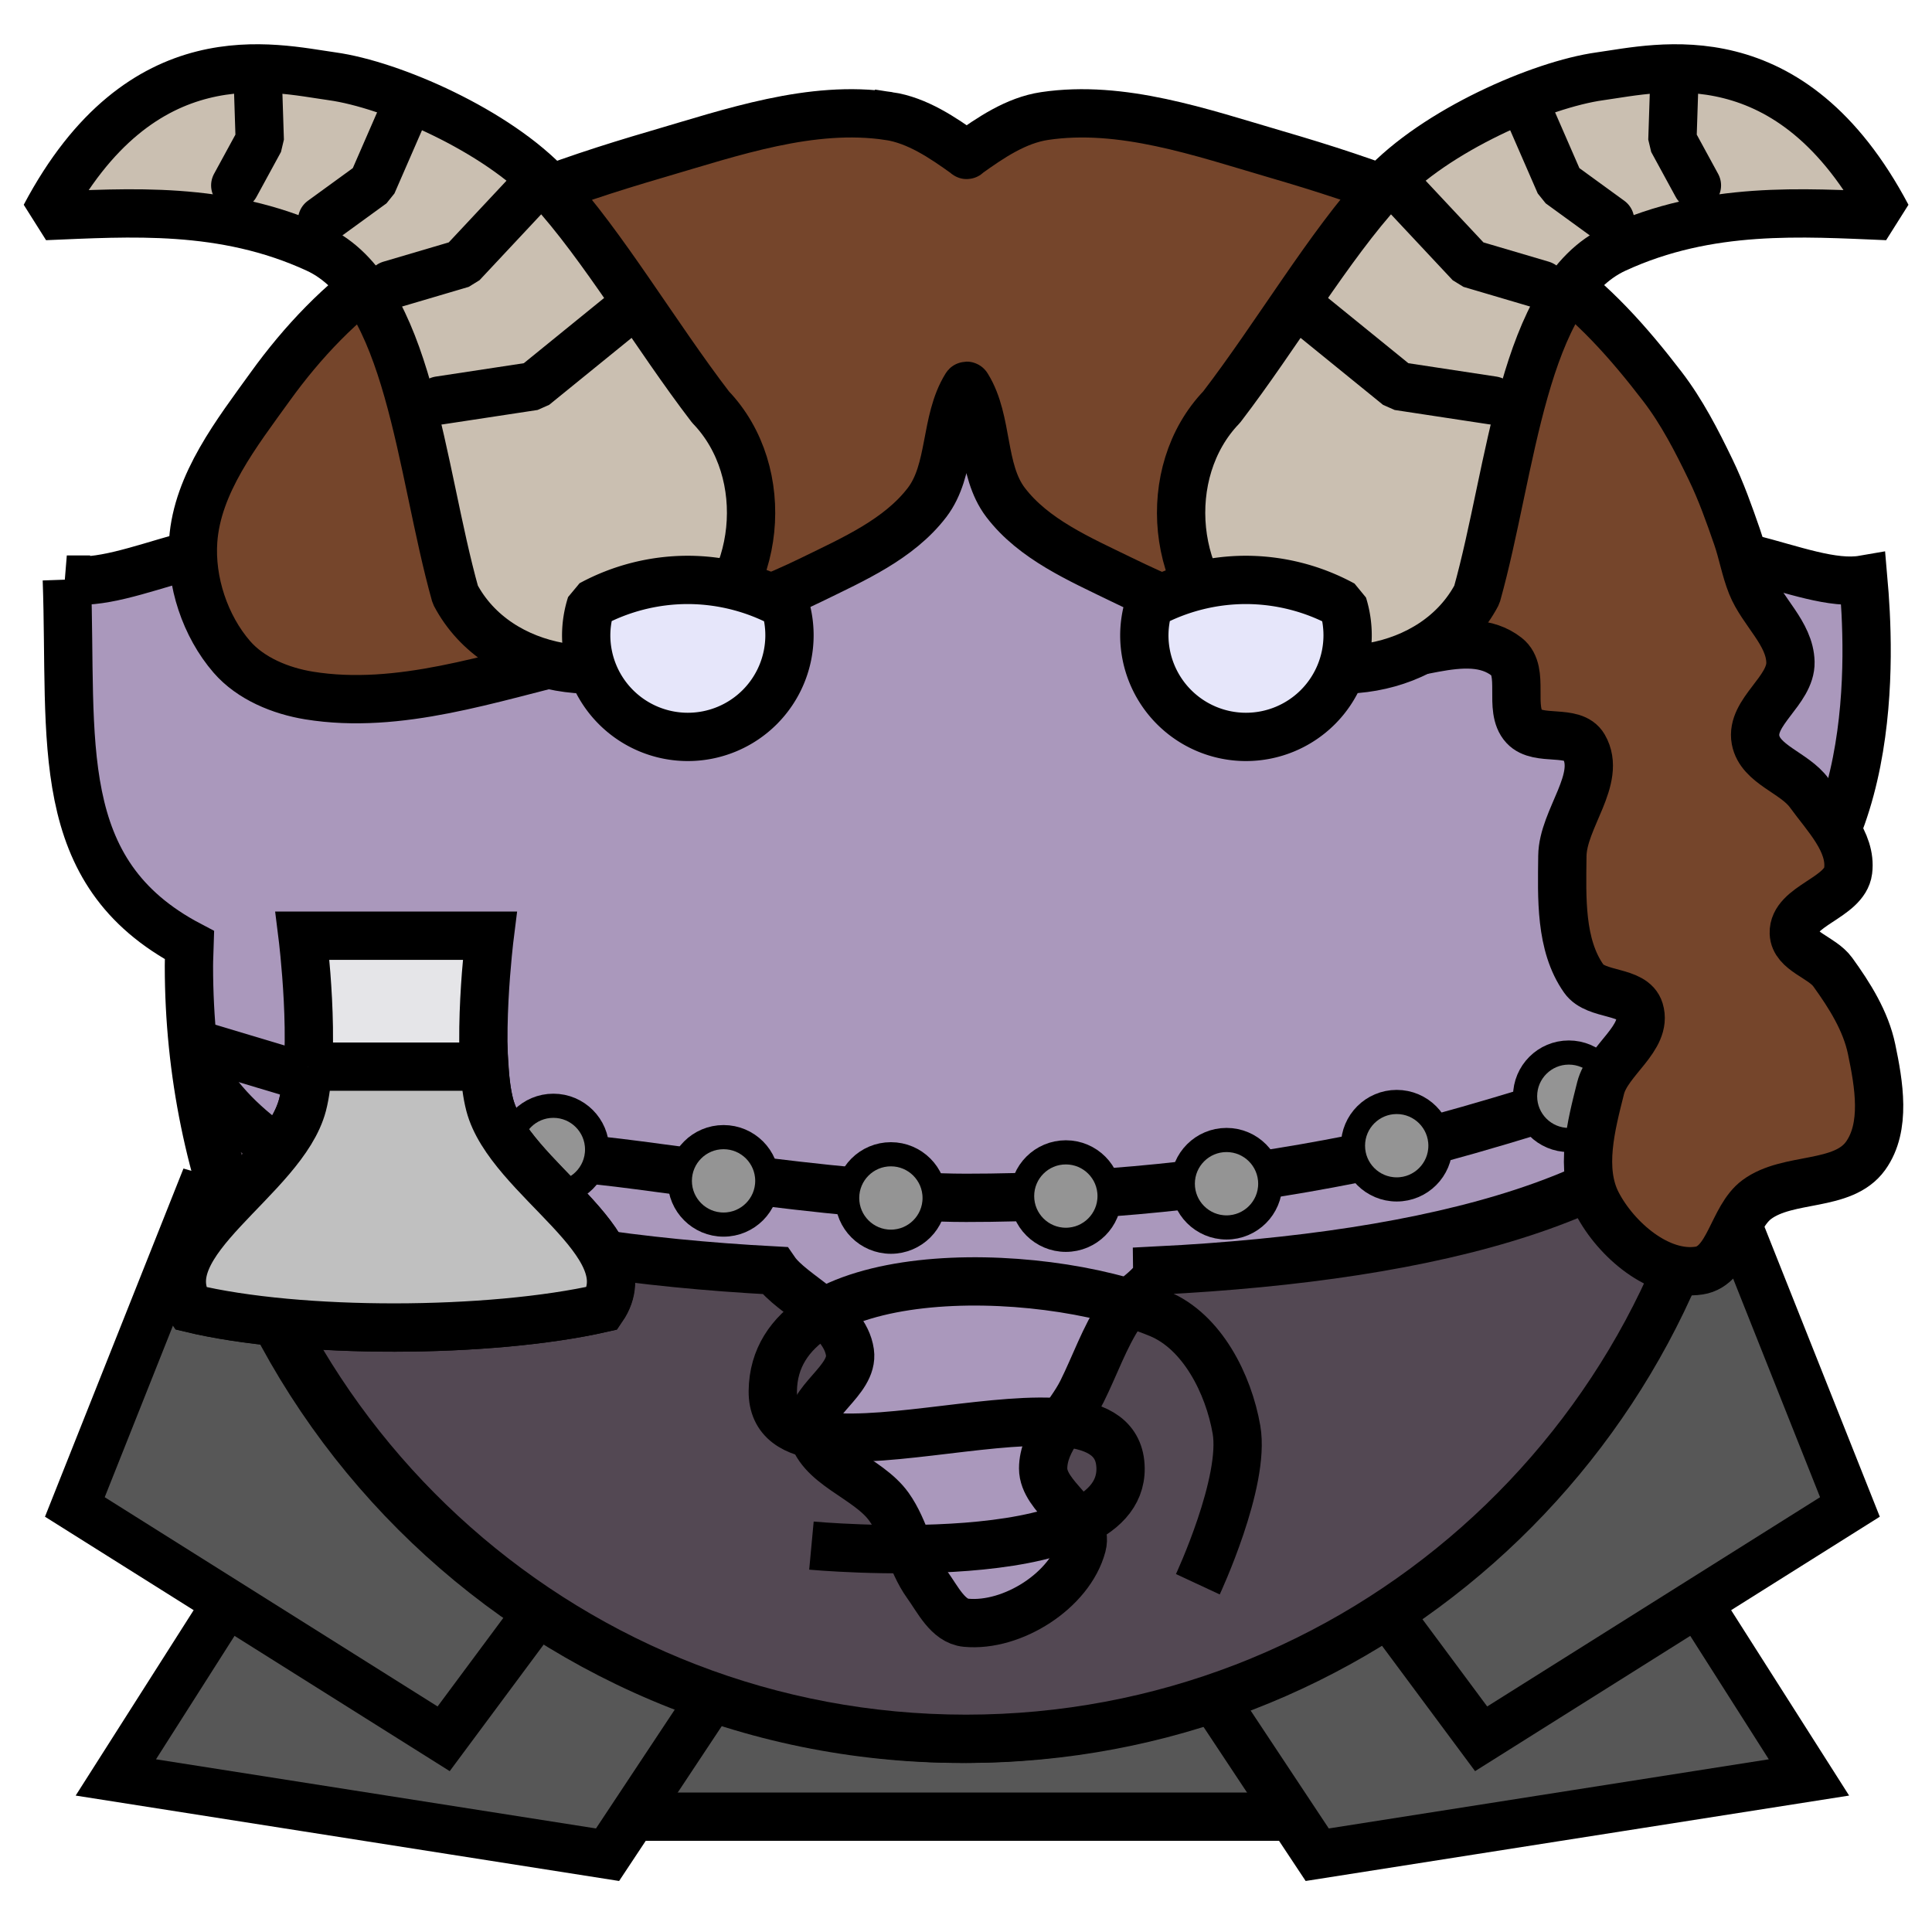
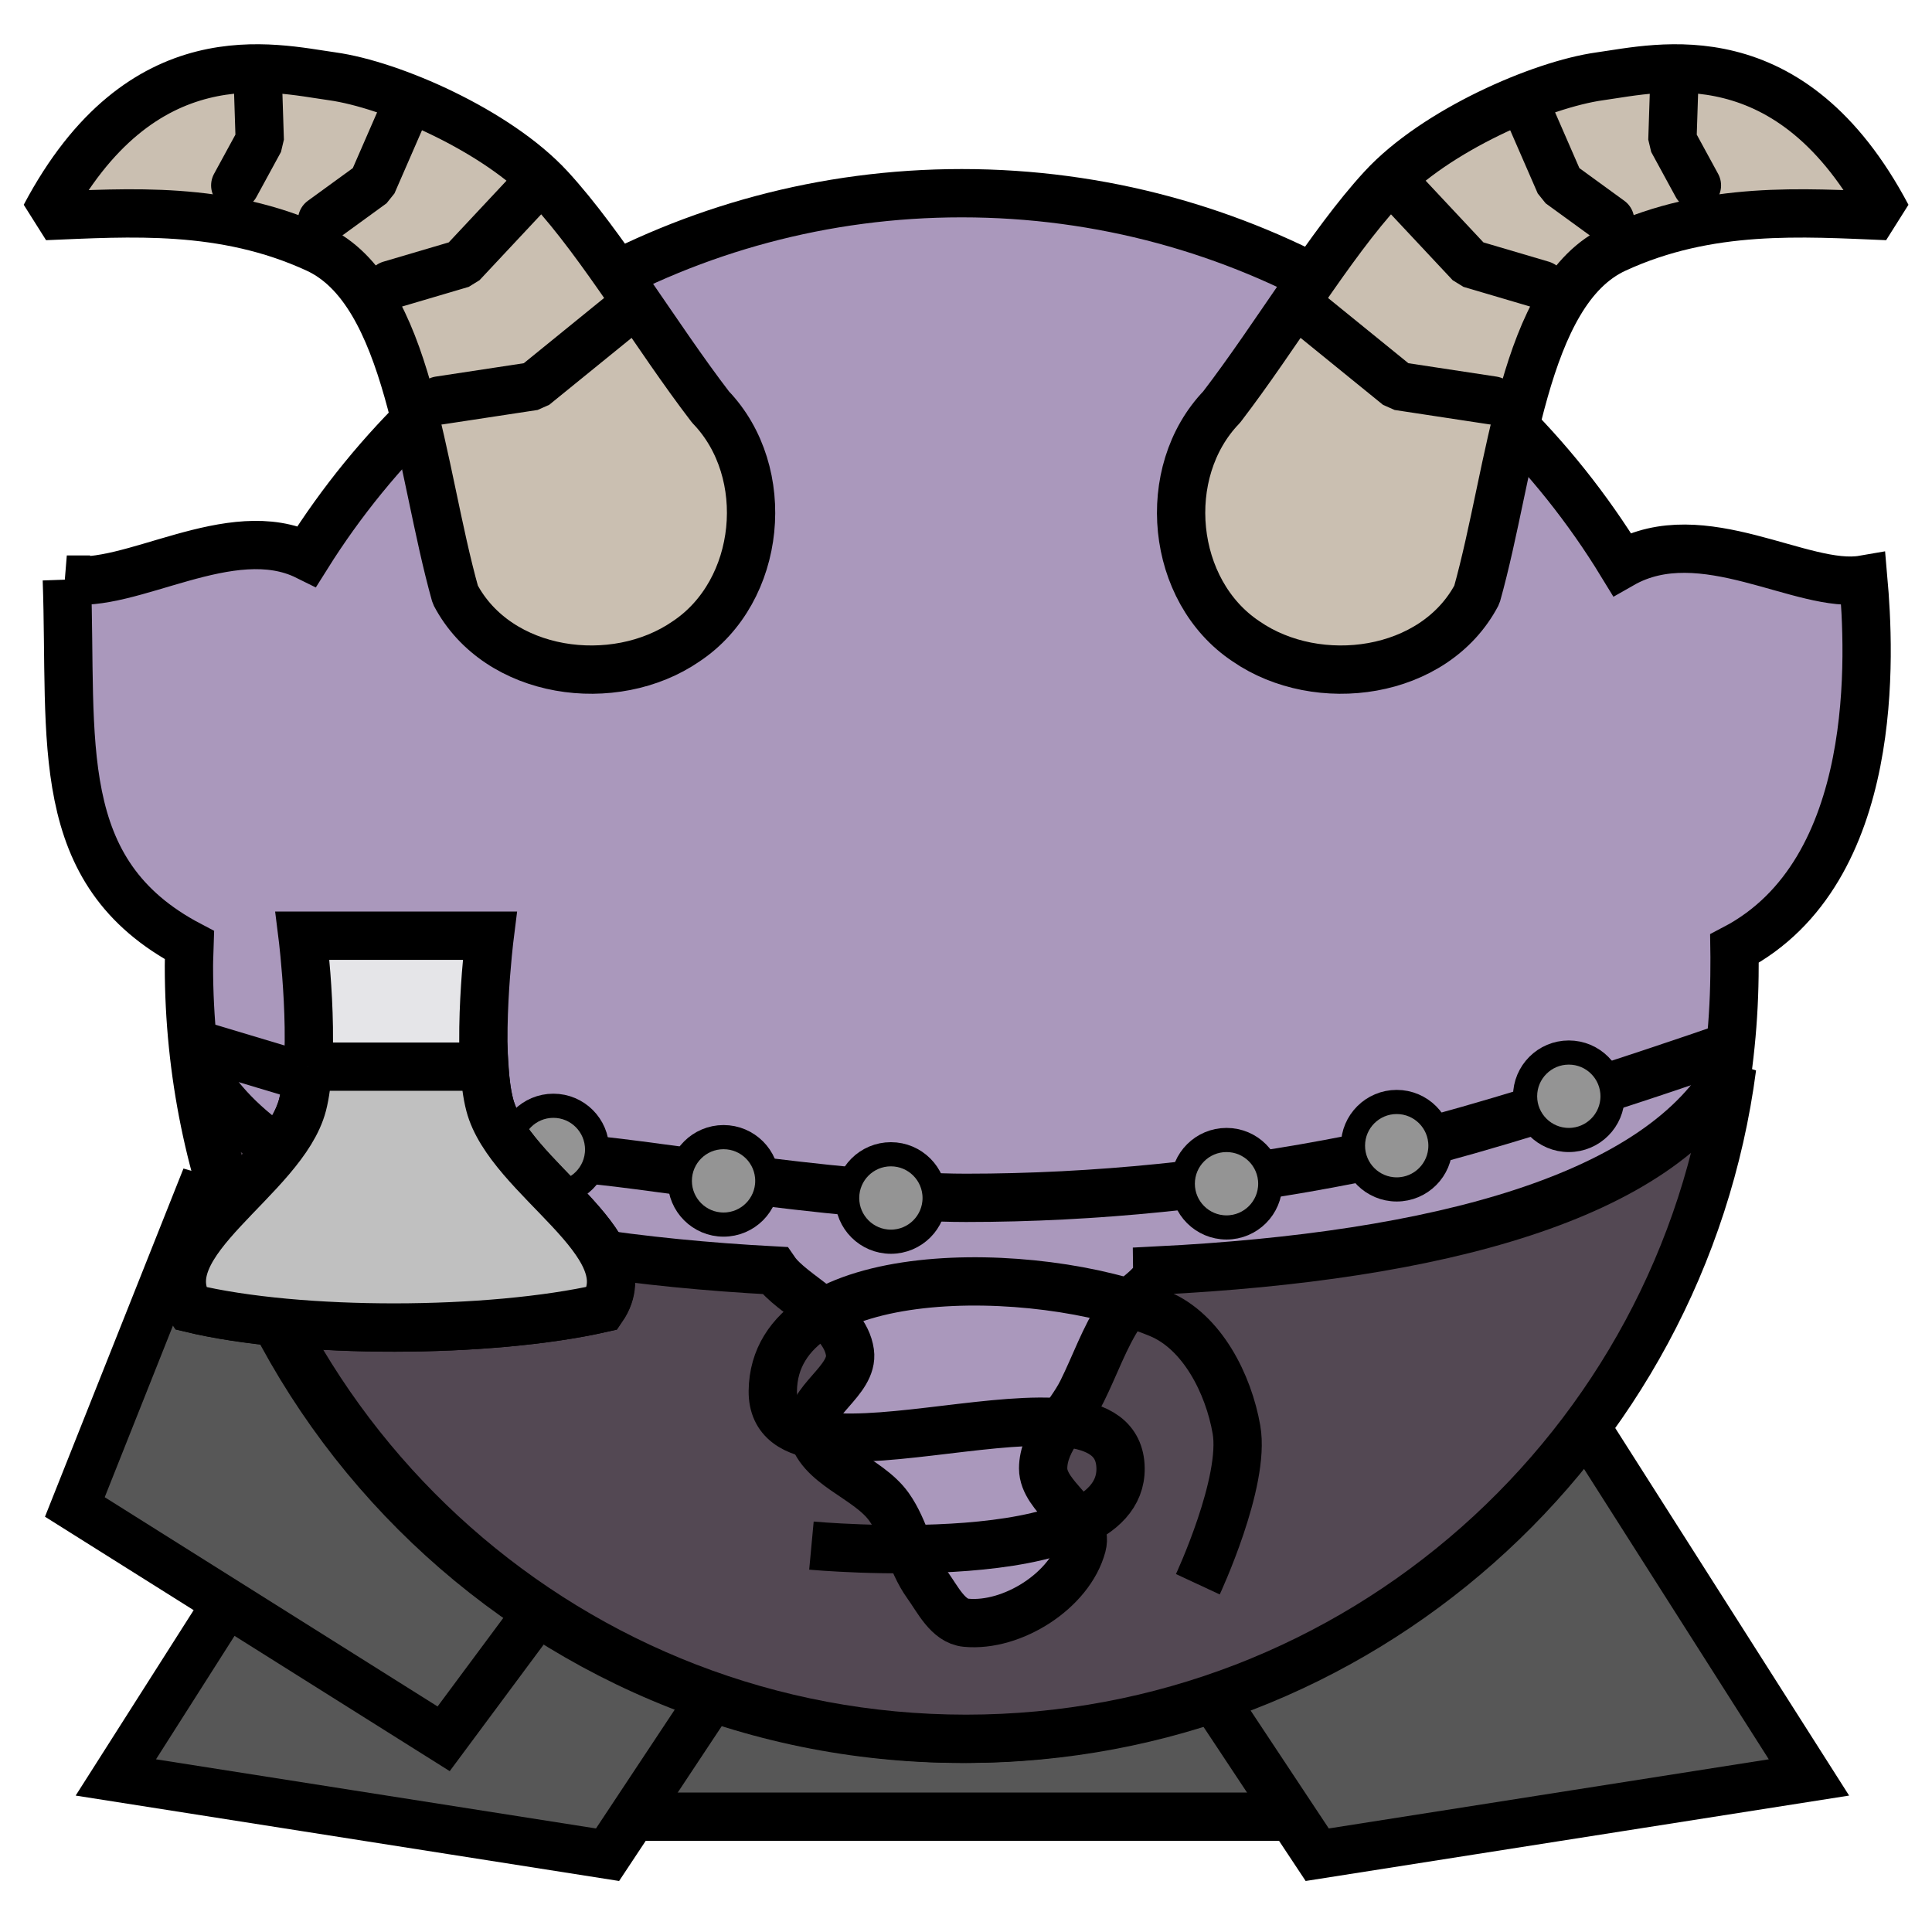
<svg xmlns="http://www.w3.org/2000/svg" viewBox="0 0 90 90">
  <defs>
    <filter id="f1" x="-50%" y="-50%" width="200%" height="200%">
      <feGaussianBlur in="SourceGraphic" stdDeviation="2" result="blur" />
      <feColorMatrix in="blur" type="matrix" values="0 0 0 0 0  0 0 0 0 0  0 0 0 0 0  0 0 0 100 -10" result="goo" />
      <feBlend in="SourceGraphic" in2="goo" />
    </filter>
  </defs>
  <g filter="url(#f1)">
    <svg viewBox="0 0 90 90" data-tags="back">
      <defs>
        <linearGradient id="d-ENEZY-a">
          <stop offset="0" />
          <stop offset="1" stop-opacity="0" />
        </linearGradient>
      </defs>
      <g class="body" fill="#575757" stroke="#000" stroke-width="2.25">
        <path d="M28.911 84.628h32.165l1.787-12.25-37.526-2.04z" data-layer="square-cape/body" />
        <path d="M16.85 64.8l-11.454 18 22.906 3.6L37.846 72z" data-layer="square-cape/body" />
        <path d="M9.214 55.8L3.487 70.2 20.667 81l13.362-18zM72.814 64.8l11.454 18-22.907 3.6L51.817 72z" data-layer="square-cape/body" />
-         <path d="M80.45 55.8l5.727 14.4L68.997 81 55.635 63z" data-layer="square-cape/body" />
      </g>
    </svg>
    <svg viewBox="0 0 90 90" data-tags="body+fantasy">
      <path d="M3.113 27c.268 7.541-.759 13.625 5.718 17.031-.009.325-.03.642-.03.969 0 19.882 16.117 36 36 36 19.881 0 36-16.118 36-36 0-.274.005-.54 0-.812 6.877-3.601 6.291-13.877 6-17.188-2.817.488-7.505-2.856-11.25-.719C69.228 15.923 57.822 9 44.8 9c-12.863 0-24.134 6.76-30.5 16.906C10.751 24.144 6.063 27.488 3.112 27z" fill="#AA98BC" data-layer="body-pointy-ear/body" stroke="#000" stroke-width="2.25" stroke-linecap="round" />
    </svg>
    <svg viewBox="0 0 90 90" data-tags="clothing">
      <defs>
        <linearGradient id="d-cRQu6-a">
          <stop offset="0" />
          <stop offset="1" stop-opacity="0" />
        </linearGradient>
      </defs>
      <g class="shirt">
        <path d="M9.313 49.719C11.627 67.367 26.72 81 45 81c18.28 0 33.373-13.633 35.688-31.281-3.288 6.08-13.788 8.814-26.782 9.468.007.722-1.234 1.267-1.718 2-.742 1.124-1.182 2.42-1.782 3.626-.598 1.2-1.812 2.252-1.812 3.593 0 1.342 2.155 2.297 1.812 3.594-.553 2.092-3.252 3.8-5.406 3.594-.843-.08-1.317-1.095-1.813-1.781-.788-1.092-.997-2.53-1.78-3.625-.987-1.378-3.32-1.922-3.594-3.594-.217-1.32 1.969-2.27 1.78-3.594-.242-1.708-2.715-2.67-3.5-3.813C23.56 58.522 12.6 55.8 9.314 49.72z" fill="#534853" data-layer="v-shirt/shirt" stroke="#000" stroke-width="2.25" stroke-linecap="round" />
        <path d="M37.8 72s14.465 1.347 14.4-3.6c-.073-5.531-16.259 1.931-16.2-3.6.065-6.118 12.347-5.942 18-3.6 1.999.828 3.23 3.268 3.6 5.4.422 2.438-1.8 7.2-1.8 7.2" class="ignored" fill="none" stroke="#000" stroke-width="2.25" />
      </g>
    </svg>
    <svg viewBox="0 0 90 90" data-tags="clothing+collar">
      <defs>
        <linearGradient id="d-srwJU-a">
          <stop offset="0" />
          <stop offset="1" stop-opacity="0" />
        </linearGradient>
      </defs>
      <g class="coins" transform="translate(0 -962.36)" stroke="#000">
        <path d="M81 1010.96s-11.855 4.183-18 5.4c-5.915 1.171-11.97 1.8-18 1.8-6.03 0-16.2-1.8-18-1.8l-18-5.4" fill="none" stroke-width="2.25" />
        <circle cx="17.274" cy="1013.56" r="2.037" fill="#949494" data-layer="collar-plain/coins" stroke-width="1.125" stroke-linecap="round" stroke-linejoin="round" />
        <circle cx="25.778" cy="1015.908" r="2.037" fill="#949494" data-layer="collar-plain/coins" stroke-width="1.125" stroke-linecap="round" stroke-linejoin="round" />
        <circle cx="33.706" cy="1017.369" r="2.037" fill="#949494" data-layer="collar-plain/coins" stroke-width="1.125" stroke-linecap="round" stroke-linejoin="round" />
        <circle cx="41.501" cy="1018.167" r="2.037" fill="#949494" data-layer="collar-plain/coins" stroke-width="1.125" stroke-linecap="round" stroke-linejoin="round" />
-         <circle cx="49.651" cy="1018.078" r="2.037" fill="#949494" data-layer="collar-plain/coins" stroke-width="1.125" stroke-linecap="round" stroke-linejoin="round" />
        <circle cx="57.136" cy="1017.502" r="2.037" fill="#949494" data-layer="collar-plain/coins" stroke-width="1.125" stroke-linecap="round" stroke-linejoin="round" />
        <circle cx="65.064" cy="1015.731" r="2.037" fill="#949494" data-layer="collar-plain/coins" stroke-width="1.125" stroke-linecap="round" stroke-linejoin="round" />
        <circle cx="73.081" cy="1013.428" r="2.037" fill="#949494" data-layer="collar-plain/coins" stroke-width="1.125" stroke-linecap="round" stroke-linejoin="round" />
      </g>
    </svg>
    <svg viewBox="0 0 90 90" data-tags="hair">
-       <path d="M41.406 5.406c-3.612-.54-7.306.757-10.812 1.782C26.209 8.469 21.782 10.03 18 12.594c-2.11 1.43-3.916 3.339-5.406 5.406C11.028 20.173 9.19 22.516 9 25.188c-.135 1.896.555 3.975 1.8 5.412.879 1.014 2.276 1.585 3.6 1.8 4.188.679 8.47-.832 12.6-1.806 3.697-.872 7.401-1.925 10.813-3.594 1.935-.947 4.066-1.881 5.374-3.594C44.341 21.896 44 19.616 45 18c.008-.013.017-.03.031-.03.015 0 .024.018.031.03.995 1.616.632 3.897 1.782 5.406 1.311 1.721 3.461 2.645 5.406 3.594 3.414 1.665 7.063 2.987 10.812 3.594 2.345.38 5.253-1.462 7.125 0 .88.687.056 2.43.813 3.25.663.719 2.29.09 2.781.937.869 1.497-.982 3.364-1 5.094-.02 1.935-.115 4.137 1 5.719.573.812 2.304.518 2.594 1.469.394 1.292-1.483 2.314-1.813 3.625-.437 1.738-.983 3.785-.156 5.375.875 1.68 2.877 3.415 4.75 3.125 1.405-.218 1.543-2.47 2.688-3.313 1.463-1.08 4.001-.554 5.062-2.031.968-1.348.62-3.345.281-4.969-.273-1.313-1.026-2.507-1.812-3.594-.5-.692-1.783-.958-1.813-1.812-.044-1.284 2.37-1.632 2.532-2.906.17-1.34-1.02-2.532-1.813-3.625-.688-.948-2.284-1.318-2.5-2.47-.244-1.3 1.655-2.3 1.625-3.624-.03-1.342-1.315-2.348-1.812-3.594-.289-.722-.418-1.5-.672-2.234-.368-1.063-.745-2.128-1.235-3.14-.65-1.346-1.34-2.69-2.25-3.876-1.546-2.016-3.272-3.979-5.375-5.406-3.787-2.572-8.23-4.123-12.625-5.406-3.496-1.022-7.178-2.32-10.78-1.782-1.323.198-2.509 1.002-3.595 1.782-.012.01-.016.03-.03.03-.015 0-.02-.022-.032-.03-1.086-.78-2.271-1.584-3.594-1.782z" fill="#75452B" data-layer="single-braid/hair" stroke="#000" stroke-width="2.25" />
-     </svg>
+       </svg>
    <svg viewBox="0 0 90 90" data-tags="hat+animals">
      <defs>
        <linearGradient id="d-gfAVD-a">
          <stop offset="0" stop-opacity="0" />
          <stop offset=".289" stop-opacity="0" />
          <stop offset="1" stop-color="gray" />
        </linearGradient>
      </defs>
      <g class="horns" stroke="#000" stroke-width="2.25" stroke-linecap="round" stroke-linejoin="bevel">
        <path d="M15.48 3.555c-2.743-.382-8.891-1.976-13.38 6.51 3.94-.162 8.3-.483 12.65 1.519 4.35 2.001 4.82 10.271 6.46 16.118 1.978 3.758 7.409 4.481 10.75 2.176 3.525-2.34 4.061-7.88 1.14-10.915-2.536-3.306-5.028-7.55-7.487-10.218-2.46-2.667-7.391-4.809-10.134-5.19z" fill="#CABFB1" data-layer="segmented-horns/horns" />
        <path d="M12.007 3.64l.094 2.901-1.142 2.096M18.749 5.337l-1.405 3.225-2.34 1.701M24.411 9.192l-2.894 3.092-3.341.986M29.082 14.567l-4.209 3.419-4.409.67" fill="none" />
        <path d="M74.529 3.555c2.743-.382 8.89-1.976 13.38 6.51-3.94-.162-8.301-.483-12.65 1.519-4.35 2.001-4.822 10.271-6.461 16.118-1.978 3.758-7.409 4.481-10.75 2.176-3.525-2.34-4.06-7.88-1.14-10.915 2.536-3.306 5.028-7.55 7.488-10.218 2.459-2.667 7.39-4.809 10.133-5.19z" fill="#CABFB1" data-layer="segmented-horns/horns" />
        <path d="M78.002 3.64l-.095 2.901 1.142 2.096M71.26 5.337l1.405 3.225 2.34 1.701M65.597 9.192l2.895 3.092 3.34.986M60.926 14.567l4.21 3.419 4.408.67" fill="none" />
      </g>
    </svg>
    <svg viewBox="0 0 90 90" data-tags="eyes">
      <g class="eyes" fill="#E6E6FA" stroke="#000" stroke-width="2.25" stroke-linecap="round" stroke-linejoin="bevel">
-         <path d="M32.043 34.328a4.735 4.735 0 0 1-4.736-4.736 4.735 4.735 0 0 1 .228-1.434 9.47 9.47 0 0 1 4.508-1.144 9.47 9.47 0 0 1 4.516 1.158 4.735 4.735 0 0 1 .218 1.42 4.735 4.735 0 0 1-4.734 4.736zM58.043 34.328a4.735 4.735 0 0 1-4.736-4.736 4.735 4.735 0 0 1 .228-1.434 9.47 9.47 0 0 1 4.508-1.144 9.47 9.47 0 0 1 4.516 1.158 4.735 4.735 0 0 1 .218 1.42 4.735 4.735 0 0 1-4.734 4.736z" data-layer="eyes-tired/eyes" />
-       </g>
+         </g>
    </svg>
    <svg viewBox="0 0 90 90" data-tags="weapon+fantasy+left-hand">
      <path d="M14.092 43.589s.668 5.328 0 7.887c-.896 3.433-7.283 6.464-5.233 9.464 5.053 1.218 13.95 1.19 19.188 0 2.05-3-4.337-6.031-5.233-9.464-.668-2.559 0-7.887 0-7.887z" fill="#E5E5E8" data-layer="beaker/flask" stroke="#000" stroke-width="2.25" />
      <path d="M14.344 49.688c-.043.656-.119 1.277-.25 1.78-.896 3.434-7.27 6.47-5.219 9.47 5.053 1.218 13.95 1.19 19.188 0 2.05-3-4.354-6.036-5.25-9.47-.132-.503-.207-1.124-.25-1.78h-8.22z" fill="#C0C0C0" data-layer="beaker/liquid" stroke="#000" stroke-width="2.25" />
    </svg>
  </g>
</svg>